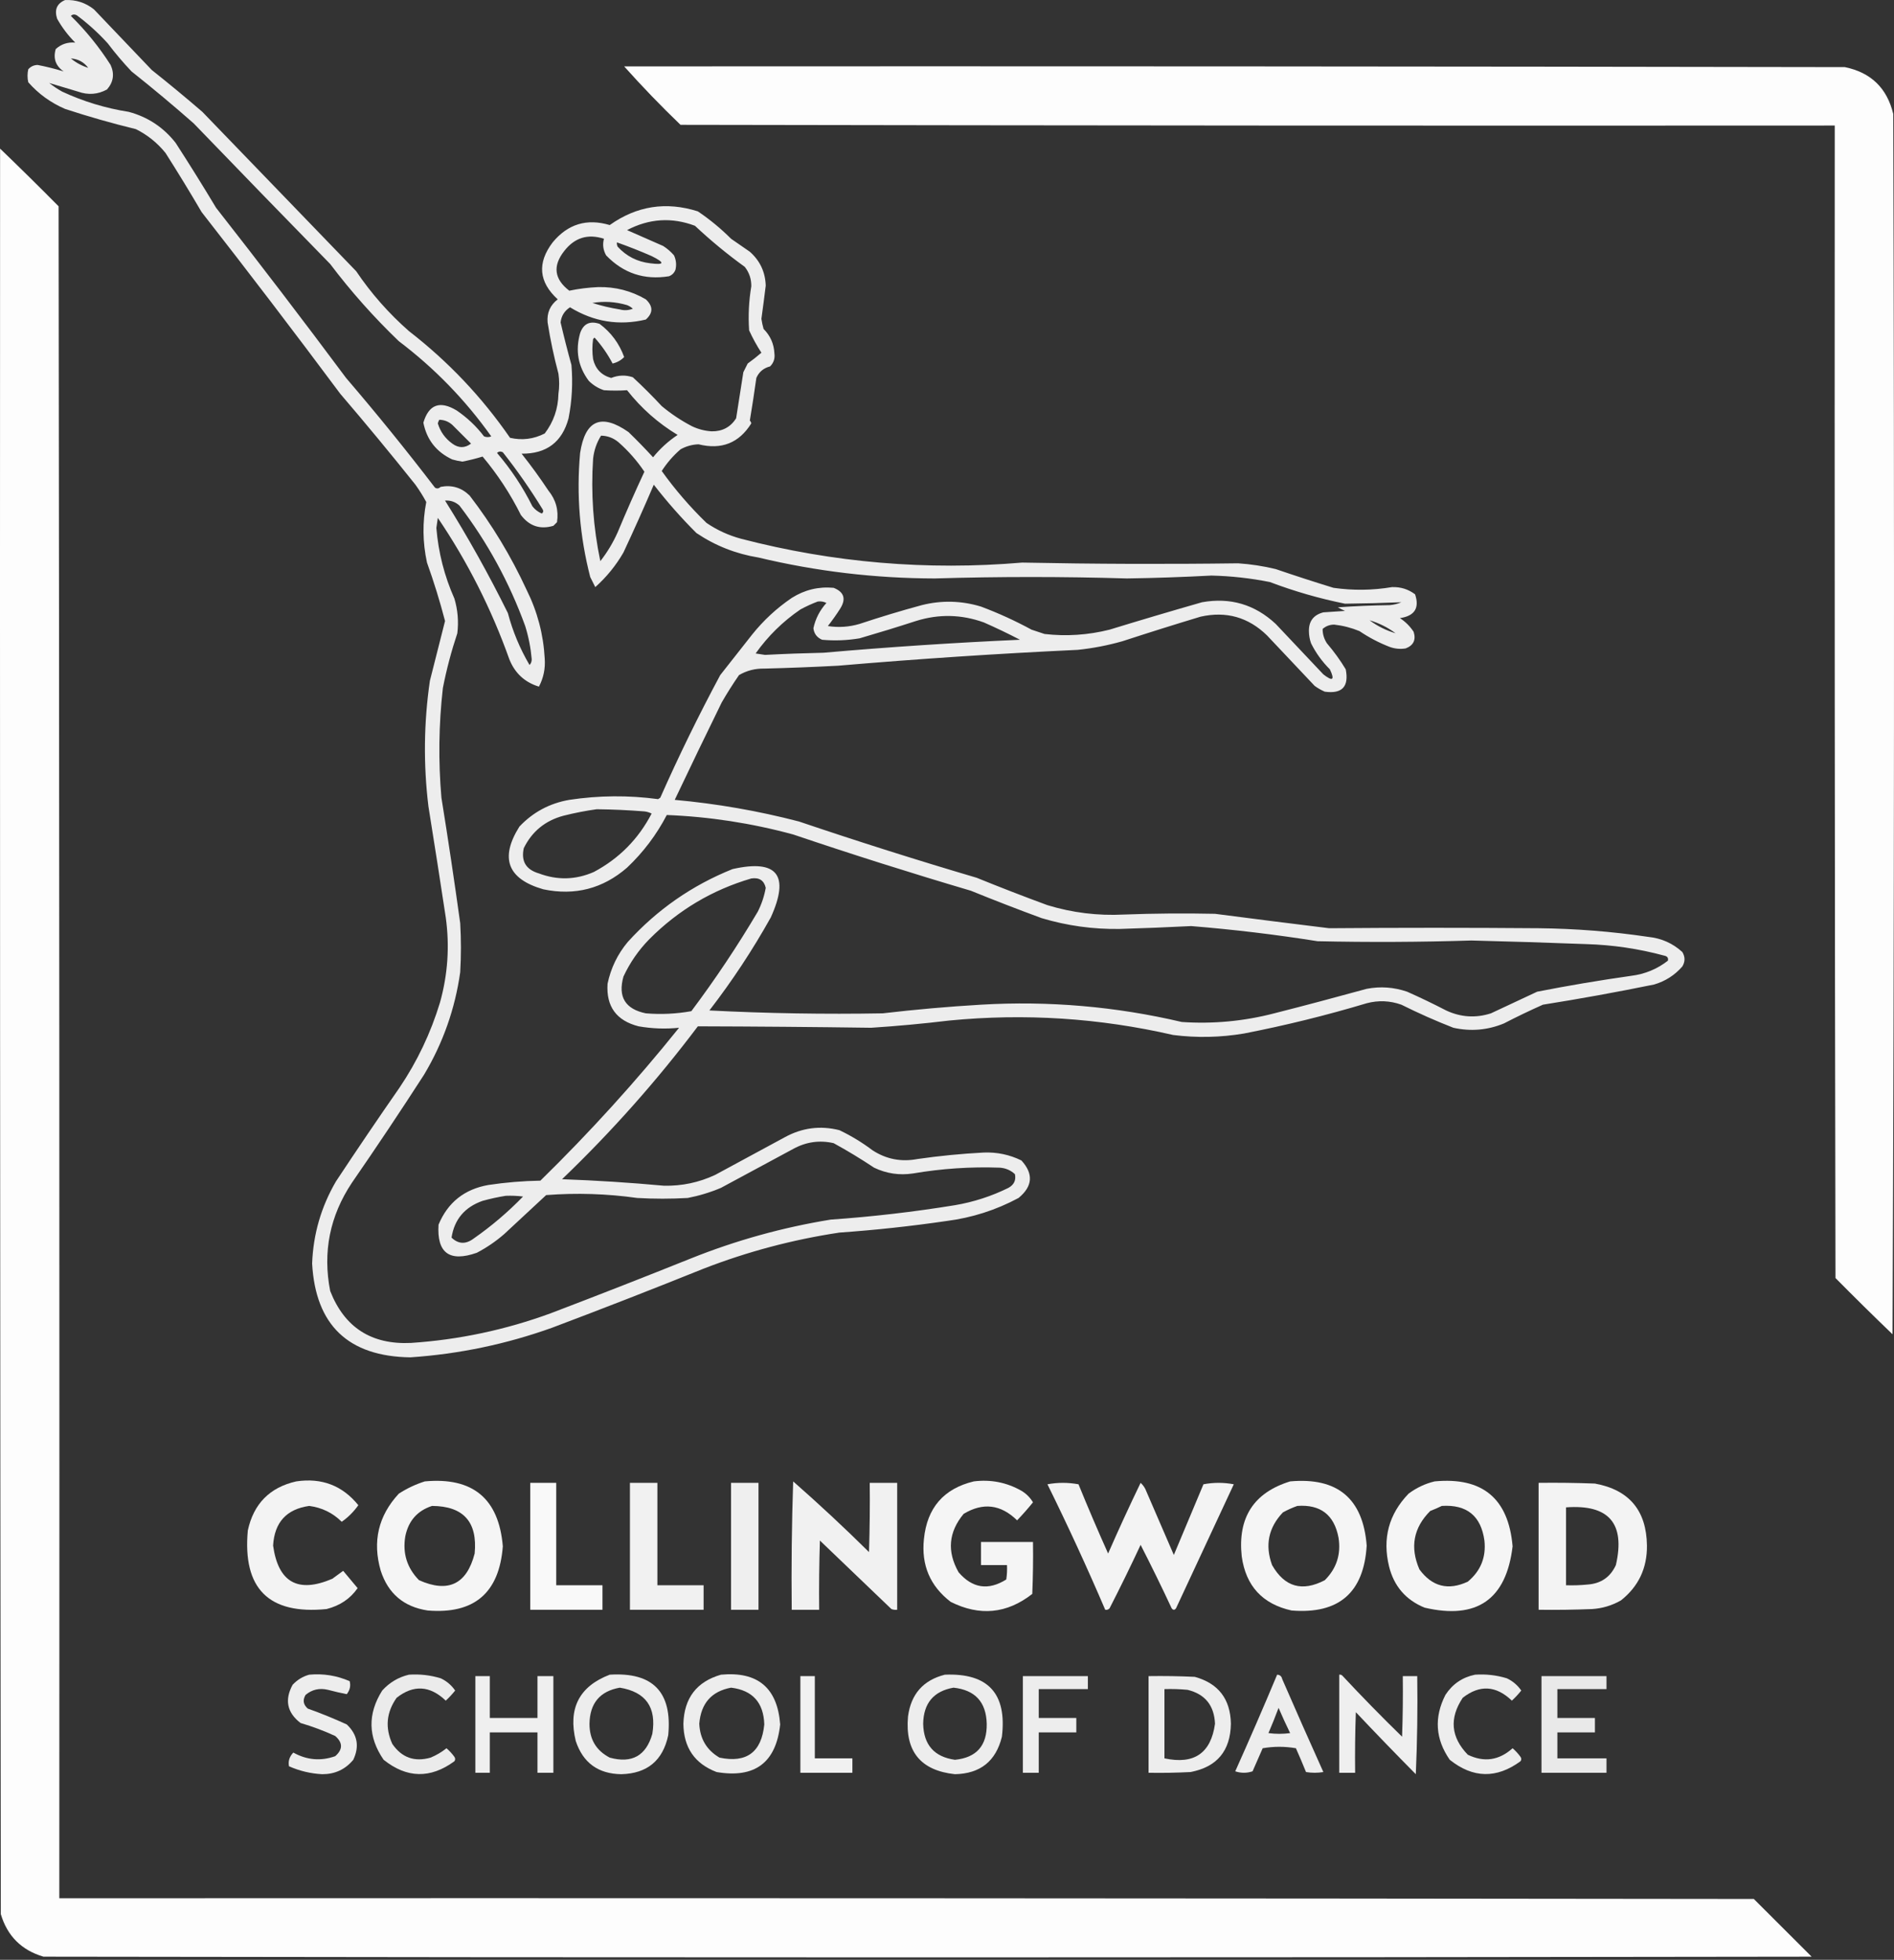
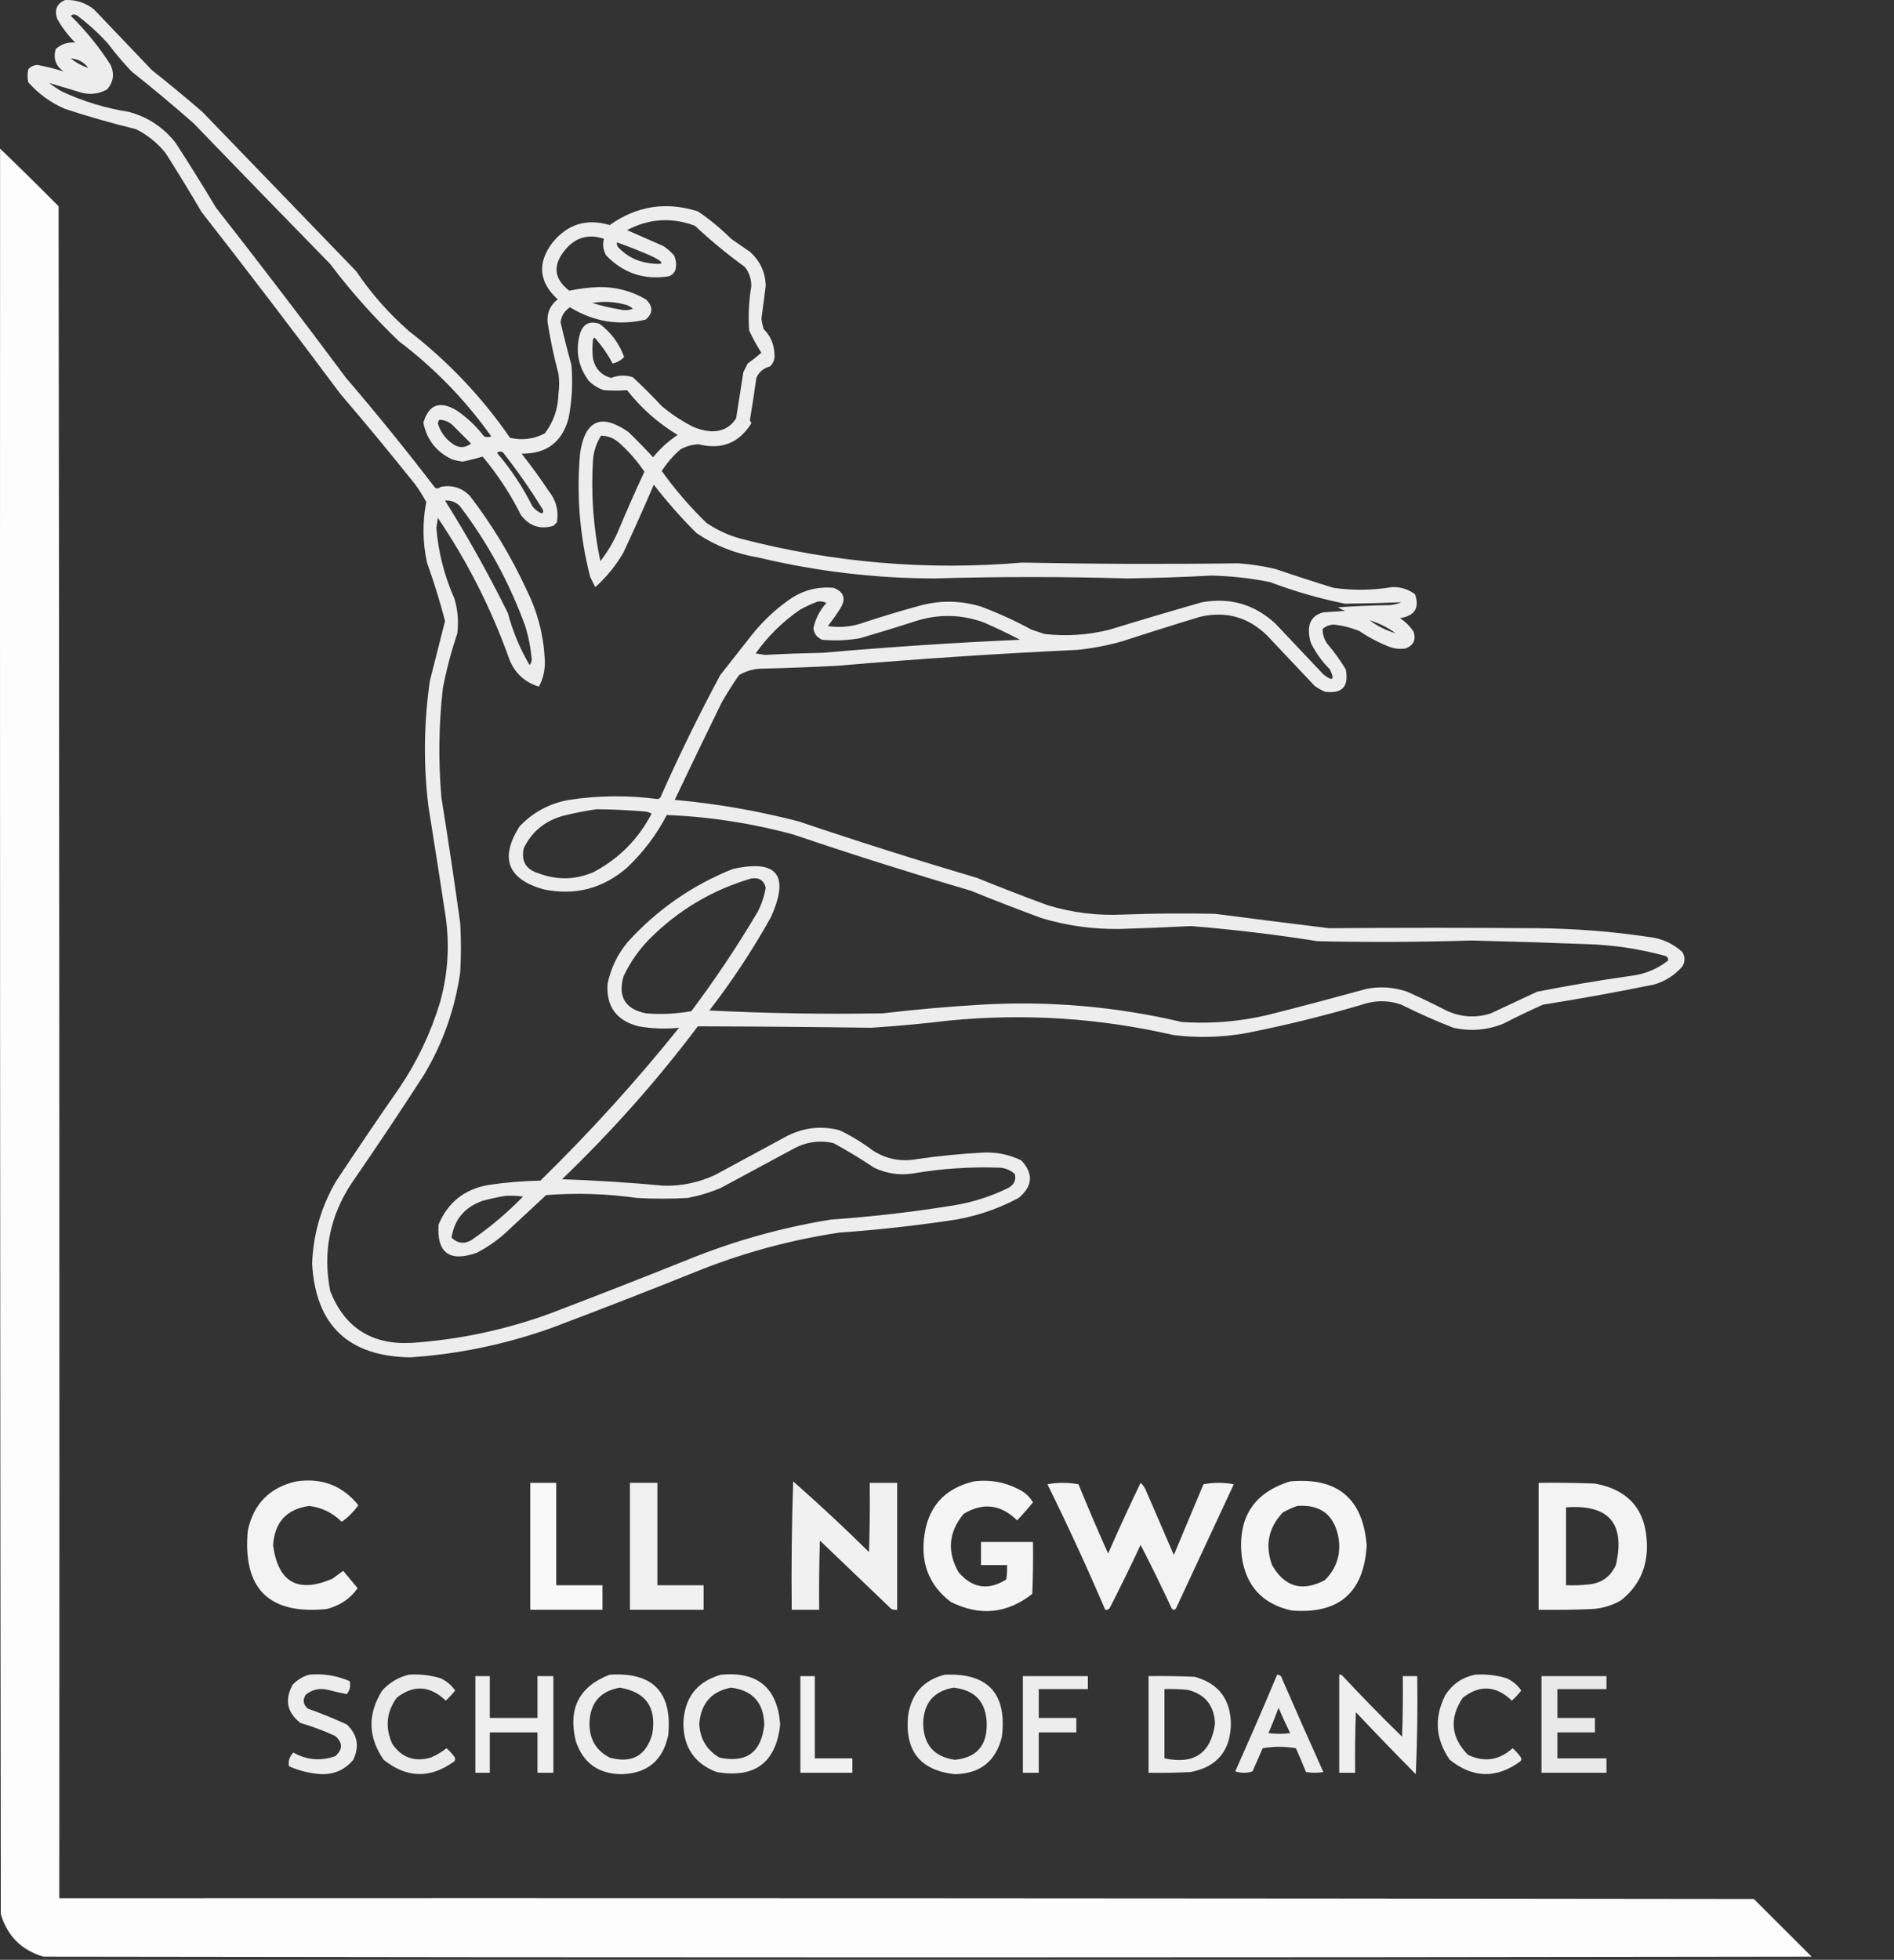
<svg xmlns="http://www.w3.org/2000/svg" width="175" height="181" viewBox="0 0 175 181" fill="none">
  <rect x="0" y="0" width="175" height="181" fill="#333333" stroke="none" />
  <path opacity="0.91" fill-rule="evenodd" clip-rule="evenodd" d="M6.016 0.004C7.018 -0.04 7.908 0.249 8.685 0.87C10.464 2.735 12.245 4.6 14.024 6.465C15.606 7.722 17.164 9.008 18.696 10.329C23.434 15.235 28.173 20.143 32.911 25.049C34.287 27.09 35.91 28.932 37.783 30.578C41.412 33.386 44.528 36.672 47.127 40.436C48.237 40.69 49.305 40.557 50.33 40.036C51.15 38.961 51.571 37.739 51.598 36.373C51.688 35.75 51.688 35.13 51.598 34.508C51.18 32.948 50.847 31.37 50.597 29.778C50.521 28.895 50.832 28.185 51.531 27.647C49.776 26.04 49.621 24.287 51.064 22.385C52.464 20.689 54.221 20.156 56.337 20.786C58.831 19.014 61.545 18.592 64.479 19.521C65.58 20.264 66.604 21.107 67.549 22.052C68.126 22.451 68.706 22.851 69.284 23.251C70.222 24.082 70.712 25.125 70.752 26.381C70.627 27.4 70.493 28.422 70.352 29.445C70.397 29.761 70.464 30.071 70.552 30.378C71.178 31.007 71.511 31.761 71.553 32.642C71.616 33.117 71.482 33.516 71.153 33.841C70.548 33.996 70.125 34.352 69.884 34.907C69.7 36.226 69.5 37.536 69.284 38.837C69.353 38.912 69.399 39.001 69.417 39.103C68.287 40.917 66.662 41.56 64.545 41.035C63.95 41.056 63.395 41.211 62.877 41.501C62.199 42.089 61.621 42.755 61.142 43.5C62.371 45.215 63.75 46.814 65.279 48.295C66.259 48.963 67.327 49.45 68.483 49.761C77.008 51.974 85.663 52.706 94.444 51.959C101.095 52.092 107.748 52.115 114.399 52.026C115.571 52.104 116.728 52.281 117.87 52.558C119.641 53.162 121.42 53.74 123.209 54.29C125.012 54.547 126.814 54.525 128.614 54.224C129.413 54.196 130.124 54.418 130.75 54.89C131.175 56.158 130.707 56.891 129.349 57.088C129.86 57.421 130.283 57.843 130.617 58.353C130.849 59.097 130.603 59.608 129.882 59.885C129.383 59.967 128.895 59.923 128.414 59.752C127.421 59.367 126.487 58.88 125.611 58.287C124.86 57.978 124.082 57.778 123.275 57.687C122.866 57.69 122.509 57.823 122.208 58.087C122.202 58.561 122.336 59.006 122.608 59.419C123.251 60.172 123.831 60.971 124.343 61.817C124.654 63.416 124.009 64.103 122.408 63.882C122.074 63.738 121.763 63.561 121.473 63.349C120.005 61.794 118.537 60.241 117.069 58.686C115.343 57.002 113.295 56.424 110.929 56.955C108.519 57.682 106.117 58.437 103.721 59.219C102.365 59.606 100.986 59.872 99.583 60.019C92.189 60.365 84.802 60.854 77.426 61.484C75.158 61.604 72.889 61.693 70.619 61.75C69.779 61.732 68.999 61.932 68.283 62.35C67.715 63.17 67.181 64.015 66.681 64.881C65.215 67.872 63.77 70.869 62.343 73.873C66.226 74.224 70.051 74.89 73.822 75.871C79.26 77.71 84.733 79.442 90.24 81.067C92.405 81.947 94.586 82.791 96.78 83.598C99.085 84.3 101.444 84.589 103.854 84.464C106.657 84.36 109.46 84.337 112.263 84.397C115.777 84.854 119.291 85.298 122.808 85.729C129.259 85.677 135.71 85.677 142.162 85.729C145.563 85.764 148.944 86.031 152.307 86.529C153.516 86.655 154.562 87.122 155.443 87.927C155.71 88.371 155.71 88.816 155.443 89.26C154.741 90.066 153.874 90.621 152.841 90.925C149.429 91.623 146.003 92.244 142.563 92.79C141.346 93.331 140.144 93.908 138.959 94.522C137.447 95.144 135.889 95.277 134.287 94.921C132.653 94.285 131.052 93.573 129.482 92.79C128.428 92.416 127.36 92.372 126.279 92.657C122.544 93.777 118.761 94.71 114.933 95.454C112.759 95.819 110.579 95.865 108.393 95.588C101.571 94.021 94.675 93.576 87.704 94.255C85.306 94.543 82.904 94.766 80.496 94.921C75.157 94.847 69.818 94.803 64.479 94.788C60.693 99.812 56.511 104.518 51.932 108.909C55.074 109.021 58.211 109.221 61.342 109.509C63.001 109.545 64.581 109.212 66.08 108.51C68.216 107.355 70.352 106.201 72.487 105.046C74.101 104.155 75.792 103.934 77.559 104.38C78.65 104.901 79.672 105.523 80.629 106.245C81.896 107.063 83.275 107.329 84.767 107.044C86.805 106.751 88.852 106.551 90.907 106.445C92.13 106.399 93.287 106.644 94.377 107.177C95.505 108.412 95.417 109.567 94.111 110.641C92.026 111.761 89.801 112.471 87.437 112.772C84.157 113.251 80.866 113.606 77.559 113.838C73.255 114.486 69.073 115.595 65.013 117.169C60.362 119.042 55.691 120.863 50.997 122.631C46.764 124.147 42.403 125.056 37.917 125.361C32.184 125.279 29.159 122.393 28.84 116.702C28.939 113.987 29.673 111.456 31.043 109.109C32.967 106.2 34.925 103.313 36.916 100.45C38.553 98.024 39.799 95.404 40.653 92.59C41.376 90.007 41.555 87.388 41.187 84.73C40.668 81.309 40.134 77.89 39.585 74.473C39.114 70.604 39.159 66.741 39.719 62.883C40.186 61.039 40.653 59.197 41.12 57.354C40.646 55.535 40.09 53.736 39.452 51.959C39.047 50.097 39.025 48.231 39.385 46.364C39.087 45.814 38.754 45.281 38.384 44.765C36.12 41.929 33.807 39.132 31.443 36.373C27.237 30.73 22.966 25.134 18.629 19.587C17.551 17.745 16.438 15.924 15.292 14.125C14.534 13.19 13.622 12.457 12.556 11.927C10.351 11.389 8.171 10.768 6.016 10.062C4.687 9.489 3.553 8.669 2.612 7.598C2.522 7.198 2.522 6.798 2.612 6.399C2.841 6.14 3.131 6.007 3.479 5.999C4.306 6.16 5.107 6.36 5.882 6.599C5.143 6.09 4.898 5.401 5.148 4.534C5.65 4.075 6.25 3.876 6.95 3.934C6.292 3.277 5.735 2.545 5.281 1.736C5.009 0.902 5.253 0.324 6.016 0.004ZM6.549 1.47C6.696 1.323 6.874 1.301 7.083 1.403C8.119 2.17 9.076 3.036 9.953 4.001C10.636 4.905 11.371 5.771 12.155 6.599C14.108 8.147 16.021 9.745 17.895 11.394C22.085 15.737 26.289 20.067 30.509 24.383C32.424 26.917 34.537 29.293 36.849 31.51C40.152 34.008 42.999 36.939 45.391 40.303C45.169 40.392 44.947 40.392 44.724 40.303C44.007 39.365 43.161 38.565 42.188 37.905C40.641 36.977 39.618 37.354 39.118 39.037C39.43 40.614 40.319 41.746 41.788 42.434C42.094 42.522 42.406 42.589 42.722 42.634C43.368 42.507 43.99 42.353 44.59 42.167C45.98 43.822 47.159 45.62 48.128 47.563C48.91 48.593 49.911 48.926 51.131 48.562C51.242 48.451 51.354 48.339 51.465 48.229C51.633 47.135 51.366 46.159 50.664 45.298C49.889 44.13 49.066 42.997 48.194 41.901C50.495 41.921 51.941 40.833 52.532 38.637C52.85 37.008 52.94 35.365 52.799 33.708C52.438 32.404 52.104 31.095 51.798 29.778C51.864 29.179 52.153 28.713 52.666 28.38C54.863 29.725 57.199 30.102 59.673 29.512C60.353 28.904 60.353 28.284 59.673 27.647C58.321 26.857 56.853 26.48 55.269 26.515C54.36 26.555 53.469 26.666 52.599 26.848C51.207 25.779 51.051 24.558 52.132 23.184C53.093 21.947 54.317 21.57 55.803 22.052C55.66 22.577 55.727 23.088 56.003 23.584C57.595 25.238 59.531 25.882 61.809 25.515C62.099 25.405 62.299 25.205 62.41 24.916C62.519 24.455 62.474 24.01 62.276 23.584C61.983 23.245 61.649 22.956 61.275 22.718C60.158 22.229 59.046 21.74 57.938 21.252C59.98 20.181 62.071 20.048 64.212 20.853C65.669 22.22 67.204 23.485 68.817 24.649C69.229 25.176 69.429 25.775 69.417 26.448C69.19 27.795 69.124 29.149 69.217 30.511C69.544 31.229 69.922 31.918 70.352 32.576C69.954 32.921 69.531 33.254 69.084 33.575L68.683 34.374C68.46 35.797 68.239 37.217 68.016 38.637C67.491 39.454 66.736 39.853 65.747 39.836C65.115 39.795 64.515 39.64 63.945 39.37C62.941 38.848 62.007 38.226 61.142 37.505C60.279 36.579 59.391 35.692 58.472 34.841C57.802 34.618 57.135 34.641 56.47 34.907C55.576 34.658 55.019 34.081 54.801 33.175C54.712 32.553 54.712 31.932 54.801 31.31C54.846 31.266 54.891 31.221 54.935 31.177C55.59 31.907 56.146 32.706 56.603 33.575C57.024 33.476 57.38 33.277 57.671 32.975C57.217 31.725 56.461 30.703 55.402 29.912C54.501 29.609 53.901 29.897 53.6 30.777C53.145 32.384 53.412 33.849 54.401 35.174C54.8 35.572 55.267 35.861 55.803 36.039C56.518 36.087 57.23 36.087 57.938 36.039C59.25 37.706 60.808 39.082 62.61 40.169C61.746 40.742 60.991 41.431 60.341 42.234C59.612 41.44 58.857 40.663 58.072 39.903C55.557 38.148 54.067 38.792 53.6 41.834C53.252 45.706 53.563 49.525 54.535 53.291C54.691 53.603 54.847 53.915 55.002 54.224C56.043 53.296 56.91 52.231 57.605 51.026C58.575 48.955 59.509 46.867 60.408 44.765C61.621 46.332 62.933 47.82 64.345 49.228C66.082 50.398 67.994 51.153 70.085 51.493C75.437 52.772 80.866 53.415 86.369 53.424C92.286 53.248 98.204 53.248 104.121 53.424C106.726 53.386 109.328 53.296 111.93 53.158C113.75 53.2 115.552 53.4 117.336 53.757C119.597 54.613 121.91 55.279 124.276 55.756C126.013 55.737 127.748 55.692 129.482 55.622C129.143 55.768 128.787 55.857 128.414 55.889C126.811 55.911 125.209 55.978 123.609 56.089C123.824 56.213 124.047 56.323 124.276 56.422C123.609 56.466 122.942 56.511 122.274 56.555C121.372 56.788 120.927 57.366 120.94 58.287C120.942 58.677 121.009 59.054 121.14 59.419C121.587 60.313 122.166 61.112 122.875 61.817C123.347 62.809 123.147 62.965 122.274 62.283C120.806 60.729 119.338 59.175 117.87 57.621C115.939 55.824 113.67 55.157 111.062 55.622C108.21 56.438 105.361 57.282 102.52 58.154C100.536 58.652 98.534 58.785 96.513 58.553L95.312 58.154C93.802 57.333 92.245 56.623 90.64 56.022C88.828 55.473 87.004 55.428 85.168 55.889C83.237 56.412 81.323 56.99 79.428 57.621C78.46 57.908 77.481 57.975 76.492 57.821C76.896 57.306 77.274 56.773 77.626 56.222C78.196 55.319 77.996 54.675 77.025 54.29C75.632 54.161 74.343 54.473 73.155 55.223C71.764 56.167 70.54 57.3 69.484 58.62C68.506 59.863 67.526 61.107 66.547 62.35C64.563 66.047 62.715 69.821 61.008 73.673C60.941 73.717 60.875 73.763 60.808 73.806C58.068 73.438 55.331 73.46 52.599 73.873C50.784 74.19 49.249 75.012 47.994 76.338C46.16 79.252 46.894 81.184 50.197 82.133C53.116 82.744 55.697 82.078 57.938 80.134C59.437 78.717 60.661 77.096 61.609 75.272C65.553 75.428 69.447 76.027 73.288 77.07C78.726 78.909 84.199 80.641 89.706 82.266C91.871 83.146 94.052 83.99 96.246 84.797C98.595 85.5 100.998 85.833 103.454 85.796C105.658 85.731 107.86 85.641 110.061 85.53C113.972 85.847 117.866 86.313 121.74 86.928C126.48 87.032 131.219 87.011 135.956 86.862C139.493 86.95 143.03 87.06 146.567 87.195C149.014 87.267 151.416 87.623 153.775 88.261C154.057 88.317 154.169 88.472 154.109 88.727C153.11 89.504 151.976 89.97 150.705 90.126C147.798 90.539 144.905 91.026 142.029 91.591C140.605 92.257 139.182 92.923 137.758 93.589C136.348 94.042 134.969 93.953 133.62 93.323C132.435 92.709 131.233 92.132 130.016 91.591C128.789 91.171 127.544 91.082 126.279 91.325C123.438 92.106 120.591 92.862 117.736 93.589C114.932 94.317 112.083 94.583 109.194 94.388C103.088 92.955 96.904 92.422 90.64 92.79C87.606 92.968 84.582 93.235 81.564 93.589C76.222 93.684 70.883 93.595 65.546 93.323C67.647 90.603 69.539 87.738 71.219 84.73C72.992 80.819 71.813 79.331 67.682 80.267C63.941 81.769 60.716 84.011 58.005 86.995C57.061 88.123 56.439 89.412 56.136 90.858C55.999 92.958 56.956 94.267 59.006 94.788C60.25 95.004 61.495 95.049 62.743 94.921C58.769 99.868 54.497 104.574 49.93 109.042C48.319 109.069 46.717 109.202 45.124 109.442C42.913 109.83 41.378 111.051 40.519 113.106C40.353 115.723 41.531 116.589 44.057 115.703C44.971 115.225 45.817 114.647 46.593 113.971C47.883 112.772 49.173 111.574 50.464 110.375C53.273 110.159 56.076 110.247 58.873 110.641C60.43 110.73 61.987 110.73 63.544 110.641C64.6 110.437 65.624 110.127 66.614 109.708C68.839 108.51 71.063 107.311 73.288 106.112C74.475 105.46 75.72 105.282 77.025 105.579C78.307 106.281 79.552 107.036 80.763 107.843C81.908 108.391 83.109 108.568 84.367 108.376C87.02 107.925 89.69 107.746 92.375 107.843C92.915 107.879 93.382 108.079 93.777 108.443C93.893 108.998 93.693 109.421 93.176 109.708C91.609 110.481 89.963 111.014 88.238 111.307C84.432 111.927 80.605 112.37 76.758 112.639C72.308 113.361 67.993 114.56 63.811 116.236C59.511 117.96 55.195 119.648 50.864 121.298C46.698 122.822 42.406 123.732 37.983 124.029C34.323 124.204 31.831 122.605 30.509 119.233C29.805 115.637 30.473 112.306 32.511 109.242C34.788 105.948 37.013 102.617 39.185 99.251C40.935 96.32 42.046 93.168 42.522 89.793C42.611 88.283 42.611 86.772 42.522 85.263C41.986 81.393 41.408 77.53 40.786 73.673C40.493 70.294 40.537 66.919 40.92 63.549C41.255 61.833 41.701 60.147 42.255 58.487C42.387 57.401 42.297 56.335 41.988 55.289C41.061 53.205 40.505 51.029 40.319 48.762C40.363 48.451 40.409 48.14 40.453 47.829C43.204 51.891 45.406 56.242 47.06 60.885C47.571 62.171 48.483 63.015 49.796 63.416C50.221 62.608 50.398 61.742 50.33 60.818C50.211 58.596 49.655 56.487 48.662 54.49C47.223 51.371 45.465 48.463 43.389 45.764C42.638 45.034 41.747 44.768 40.72 44.965C40.535 45.13 40.358 45.153 40.186 45.032C37.546 41.584 34.809 38.208 31.977 34.907C28.038 29.62 24.034 24.379 19.964 19.188C18.752 17.167 17.505 15.168 16.227 13.193C15.099 11.755 13.652 10.8 11.889 10.329C9.749 9.994 7.703 9.373 5.749 8.464C5.325 8.23 4.925 7.964 4.547 7.664C5.423 7.925 6.312 8.192 7.217 8.464C8.15 8.794 9.039 8.727 9.886 8.264C10.482 7.584 10.594 6.829 10.22 5.999C9.167 4.349 7.943 2.839 6.549 1.47ZM8.151 6.266C7.561 6.082 7.027 5.793 6.549 5.4C7.213 5.442 7.747 5.73 8.151 6.266ZM57.004 22.385C58.084 22.767 59.151 23.189 60.207 23.65C61.458 24.268 61.414 24.491 60.074 24.316C58.878 24.175 57.877 23.664 57.071 22.784C57.007 22.658 56.984 22.525 57.004 22.385ZM54.735 27.98C55.796 27.799 56.864 27.865 57.938 28.18C58.138 28.257 58.316 28.369 58.472 28.513C58.078 28.667 57.678 28.689 57.271 28.579C56.409 28.442 55.562 28.242 54.735 27.98ZM40.586 38.77C41.044 38.777 41.444 38.932 41.788 39.237C42.365 39.814 42.945 40.392 43.523 40.969C42.954 41.4 42.375 41.4 41.788 40.969C41.129 40.49 40.685 39.87 40.453 39.103C40.485 38.984 40.53 38.873 40.586 38.77ZM55.536 40.236C56.138 40.248 56.672 40.448 57.137 40.835C58.062 41.647 58.863 42.558 59.54 43.566C58.678 45.415 57.855 47.28 57.071 49.161C56.644 50.119 56.11 51.008 55.469 51.826C54.812 48.703 54.589 45.551 54.801 42.367C54.884 41.591 55.129 40.881 55.536 40.236ZM45.925 41.834C46.072 41.688 46.25 41.665 46.459 41.768C47.787 43.448 49.01 45.202 50.13 47.03C50.23 47.182 50.207 47.315 50.063 47.43C49.717 47.284 49.428 47.062 49.196 46.764C48.301 44.974 47.211 43.332 45.925 41.834ZM41.12 46.231C41.631 46.197 42.076 46.353 42.455 46.697C45.038 50.081 47.062 53.789 48.528 57.821C48.839 58.82 49.039 59.841 49.129 60.885C49.131 61.094 49.065 61.271 48.928 61.417C48.045 59.919 47.377 58.32 46.926 56.621C45.156 53.043 43.221 49.58 41.12 46.231ZM75.557 55.556C75.838 55.516 76.105 55.56 76.358 55.689C75.748 56.363 75.348 57.14 75.157 58.02C75.213 58.523 75.48 58.877 75.958 59.086C77.12 59.193 78.278 59.147 79.428 58.953C81.171 58.447 82.906 57.914 84.634 57.354C86.743 56.694 88.833 56.739 90.907 57.487C92.036 57.984 93.148 58.517 94.244 59.086C88.184 59.356 82.134 59.756 76.091 60.285C74.288 60.324 72.486 60.39 70.685 60.485C70.396 60.441 70.107 60.396 69.818 60.352C70.955 58.75 72.334 57.395 73.956 56.288C74.487 56.001 75.021 55.756 75.557 55.556ZM126.546 57.288C127.425 57.549 128.226 57.948 128.948 58.487C128.069 58.225 127.268 57.826 126.546 57.288ZM55.135 74.739C56.605 74.756 58.073 74.823 59.54 74.939C59.775 74.966 59.996 75.032 60.207 75.139C58.987 77.489 57.208 79.287 54.868 80.534C53.193 81.265 51.503 81.309 49.796 80.667C48.599 80.318 48.132 79.54 48.395 78.336C49.155 76.788 50.379 75.789 52.065 75.338C53.096 75.079 54.119 74.879 55.135 74.739ZM69.417 81.133C70.149 81.024 70.595 81.313 70.752 81.999C70.615 82.768 70.369 83.501 70.018 84.197C68.137 87.376 66.09 90.44 63.878 93.389C62.492 93.638 61.091 93.705 59.673 93.589C57.767 93.196 57.079 92.064 57.605 90.192C58.208 88.899 59.009 87.744 60.007 86.729C62.674 84.055 65.811 82.19 69.417 81.133ZM46.726 110.441C47.261 110.419 47.795 110.441 48.328 110.508C46.933 111.945 45.421 113.233 43.79 114.371C43.05 114.936 42.36 114.915 41.721 114.304C41.982 112.619 42.939 111.487 44.59 110.907C45.313 110.708 46.024 110.553 46.726 110.441Z" fill="white" />
-   <path opacity="0.99" fill-rule="evenodd" clip-rule="evenodd" d="M57.671 6.132C95.267 6.11 132.863 6.132 170.459 6.199C172.868 6.694 174.359 8.137 174.931 10.528C175.042 48.096 175.02 85.663 174.864 123.23C173.086 121.522 171.328 119.79 169.592 118.034C169.525 82.555 169.502 47.074 169.525 11.594C133.976 11.617 98.425 11.594 62.877 11.528C61.062 9.784 59.327 7.985 57.671 6.132Z" fill="white" />
  <path opacity="0.99" fill-rule="evenodd" clip-rule="evenodd" d="M0.008 13.726C1.827 15.475 3.629 17.252 5.414 19.054C5.481 71.142 5.503 123.23 5.481 175.318C57.67 175.295 109.86 175.318 162.049 175.384C163.829 177.16 165.609 178.937 167.389 180.713C112.93 180.802 58.471 180.802 4.012 180.713C1.987 180.113 0.675 178.804 0.075 176.783C0.008 122.431 -0.013 68.078 0.008 13.726Z" fill="white" />
  <path opacity="0.94" fill-rule="evenodd" clip-rule="evenodd" d="M27.37 136.818C29.726 136.468 31.639 137.2 33.109 139.016C32.686 139.616 32.175 140.126 31.574 140.548C30.745 139.724 29.744 139.236 28.571 139.083C26.47 139.381 25.358 140.603 25.234 142.746C25.709 146.15 27.534 147.172 30.707 145.81C31.041 145.567 31.374 145.321 31.708 145.078C32.152 145.61 32.598 146.143 33.043 146.676C32.365 147.653 31.409 148.296 30.173 148.608C24.831 149.138 22.406 146.718 22.898 141.348C23.435 138.88 24.926 137.37 27.37 136.818Z" fill="white" />
-   <path opacity="0.95" fill-rule="evenodd" clip-rule="evenodd" d="M39.252 136.818C43.688 136.408 46.091 138.406 46.459 142.813C46.13 147.116 43.817 149.093 39.519 148.741C37.315 148.408 35.869 147.186 35.181 145.077C34.396 142.373 34.953 139.997 36.849 137.95C37.611 137.459 38.412 137.082 39.252 136.818ZM39.919 139.083C42.824 139.099 44.136 140.564 43.857 143.479C43.124 146.32 41.411 147.141 38.718 145.943C37.606 144.812 37.183 143.458 37.45 141.88C37.743 140.456 38.566 139.524 39.919 139.083Z" fill="white" />
  <path opacity="0.93" fill-rule="evenodd" clip-rule="evenodd" d="M73.287 136.818C75.68 138.918 78.016 141.093 80.294 143.346C80.361 141.214 80.384 139.083 80.361 136.951H82.897V148.674C82.714 148.696 82.536 148.673 82.363 148.608C80.161 146.499 77.959 144.389 75.756 142.28C75.689 144.411 75.667 146.543 75.689 148.674H73.153C73.111 144.713 73.155 140.76 73.287 136.818Z" fill="white" />
  <path opacity="0.95" fill-rule="evenodd" clip-rule="evenodd" d="M89.973 136.818C91.542 136.621 93.011 136.909 94.377 137.684C94.825 137.952 95.18 138.308 95.445 138.75C94.978 139.327 94.49 139.882 93.977 140.415C92.474 138.94 90.828 138.74 89.038 139.816C87.641 141.497 87.485 143.295 88.571 145.211C89.849 146.695 91.317 146.916 92.976 145.877C93.043 145.435 93.065 144.991 93.043 144.545H90.64V142.413H95.445C95.468 144.012 95.445 145.61 95.379 147.209C93.035 149.043 90.521 149.287 87.837 147.942C85.938 146.482 85.115 144.55 85.368 142.147C85.655 139.264 87.19 137.488 89.973 136.818Z" fill="white" />
  <path opacity="0.95" fill-rule="evenodd" clip-rule="evenodd" d="M119.203 136.818C123.582 136.424 125.94 138.399 126.278 142.746C126.015 147.097 123.702 149.095 119.337 148.741C116.649 148.144 115.114 146.479 114.732 143.745C114.348 140.167 115.837 137.858 119.203 136.818ZM119.871 139.083C122.009 138.929 123.277 139.906 123.675 142.013C123.919 143.545 123.497 144.855 122.407 145.943C120.314 147.037 118.691 146.571 117.535 144.545C116.866 142.708 117.2 141.088 118.536 139.682C118.979 139.438 119.424 139.239 119.871 139.083Z" fill="white" />
-   <path opacity="0.95" fill-rule="evenodd" clip-rule="evenodd" d="M132.551 136.818C136.977 136.396 139.38 138.394 139.759 142.813C139.177 147.723 136.463 149.611 131.617 148.475C129.891 147.762 128.8 146.496 128.346 144.678C127.716 142.092 128.317 139.85 130.148 137.951C130.881 137.404 131.682 137.027 132.551 136.818ZM133.218 139.083C135.527 138.935 136.84 140.001 137.156 142.28C137.323 143.825 136.81 145.091 135.621 146.077C133.815 146.919 132.324 146.542 131.149 144.944C130.263 142.902 130.597 141.104 132.15 139.549C132.526 139.404 132.882 139.248 133.218 139.083Z" fill="white" />
  <path opacity="0.97" fill-rule="evenodd" clip-rule="evenodd" d="M48.993 136.951H51.395V146.41H55.667V148.674H48.993V136.951Z" fill="white" />
  <path opacity="0.93" fill-rule="evenodd" clip-rule="evenodd" d="M58.204 136.951H60.74V146.41H65.011V148.674H58.204V136.951Z" fill="white" />
-   <path opacity="0.92" fill-rule="evenodd" clip-rule="evenodd" d="M67.546 136.951H70.082V148.674H67.546V136.951Z" fill="white" />
+   <path opacity="0.92" fill-rule="evenodd" clip-rule="evenodd" d="M67.546 136.951H70.082H67.546V136.951Z" fill="white" />
  <path opacity="0.94" fill-rule="evenodd" clip-rule="evenodd" d="M96.78 137.084C97.724 136.907 98.68 136.907 99.65 137.084C100.525 139.232 101.438 141.363 102.386 143.479C103.351 141.274 104.352 139.099 105.389 136.951C105.632 137.168 105.81 137.435 105.923 137.75C106.768 139.705 107.614 141.658 108.459 143.612C109.371 141.437 110.284 139.26 111.196 137.084C112.13 136.907 113.064 136.907 113.999 137.084C112.219 140.904 110.439 144.722 108.66 148.541C108.526 148.718 108.393 148.718 108.259 148.541C107.337 146.567 106.38 144.612 105.389 142.679C104.47 144.65 103.513 146.604 102.52 148.541C102.41 148.66 102.277 148.704 102.119 148.674C100.441 144.758 98.661 140.894 96.78 137.084Z" fill="white" />
  <path opacity="0.94" fill-rule="evenodd" clip-rule="evenodd" d="M142.162 136.951C143.897 136.929 145.632 136.951 147.368 137.018C150.531 137.597 152.133 139.508 152.173 142.746C152.193 144.836 151.392 146.524 149.77 147.809C148.943 148.281 148.054 148.548 147.101 148.608C145.455 148.674 143.809 148.697 142.162 148.674V136.951ZM144.698 139.216C148.653 138.923 150.188 140.699 149.303 144.545C148.794 145.654 147.927 146.254 146.7 146.343C146.034 146.41 145.367 146.432 144.698 146.41V139.216Z" fill="white" />
  <path opacity="0.91" fill-rule="evenodd" clip-rule="evenodd" d="M28.571 154.669C29.871 154.549 31.117 154.749 32.308 155.269C32.42 155.695 32.331 156.095 32.041 156.468C31.471 156.358 30.892 156.225 30.306 156.068C29.525 155.88 28.835 156.036 28.237 156.534C27.95 157.009 28.017 157.431 28.437 157.8C29.659 158.235 30.86 158.724 32.041 159.265C33.029 160.202 33.229 161.29 32.642 162.529C31.905 163.419 30.948 163.863 29.772 163.861C28.703 163.805 27.679 163.561 26.702 163.128C26.61 162.66 26.743 162.239 27.102 161.863C28.352 162.557 29.642 162.668 30.973 162.196C31.685 161.574 31.685 160.953 30.973 160.331C29.939 159.854 28.871 159.454 27.77 159.132C26.523 158.175 26.279 156.998 27.036 155.602C27.471 155.141 27.983 154.829 28.571 154.669Z" fill="white" />
  <path opacity="0.9" fill-rule="evenodd" clip-rule="evenodd" d="M37.783 154.669C38.786 154.601 39.764 154.712 40.72 155.002C41.266 155.258 41.712 155.636 42.055 156.134C41.79 156.465 41.501 156.777 41.187 157.067C39.721 155.667 38.209 155.578 36.649 156.801C35.7 158.145 35.566 159.565 36.248 161.063C37.116 162.329 38.294 162.751 39.785 162.329C40.319 162.108 40.808 161.819 41.254 161.463C41.529 161.699 41.773 161.965 41.988 162.262C42.077 162.396 42.077 162.529 41.988 162.662C39.772 164.287 37.593 164.243 35.447 162.529C33.997 160.429 33.953 158.298 35.314 156.134C35.995 155.384 36.818 154.897 37.783 154.669Z" fill="white" />
  <path opacity="0.91" fill-rule="evenodd" clip-rule="evenodd" d="M56.336 154.669C60.327 154.416 62.129 156.281 61.742 160.264C61.248 162.6 59.802 163.799 57.404 163.861C55.268 163.829 53.867 162.807 53.199 160.797C52.469 157.792 53.514 155.75 56.336 154.669ZM57.27 155.868C59.674 156.262 60.675 157.684 60.274 160.131C59.7 162.159 58.386 162.891 56.336 162.329C55.087 161.68 54.463 160.636 54.467 159.199C54.501 157.302 55.435 156.192 57.27 155.868Z" fill="white" />
  <path opacity="0.91" fill-rule="evenodd" clip-rule="evenodd" d="M66.614 154.669C70.009 154.351 71.832 155.883 72.086 159.265C71.704 162.797 69.746 164.262 66.213 163.661C64.188 162.89 63.166 161.403 63.143 159.198C63.215 156.824 64.372 155.315 66.614 154.669ZM67.548 155.868C69.53 156.108 70.554 157.24 70.618 159.265C70.364 161.829 68.984 162.851 66.48 162.329C65.297 161.636 64.675 160.593 64.611 159.198C64.767 157.313 65.746 156.204 67.548 155.868Z" fill="white" />
  <path opacity="0.91" fill-rule="evenodd" clip-rule="evenodd" d="M87.301 154.669C91.293 154.503 93.051 156.412 92.573 160.398C92.02 162.658 90.575 163.812 88.235 163.861C85.057 163.52 83.611 161.744 83.897 158.532C84.169 156.464 85.304 155.175 87.301 154.669ZM88.101 155.868C90.096 156.083 91.119 157.192 91.171 159.199C91.207 161.222 90.228 162.332 88.235 162.529C86.321 162.261 85.342 161.152 85.298 159.199C85.333 157.302 86.267 156.191 88.101 155.868Z" fill="white" />
  <path opacity="0.91" fill-rule="evenodd" clip-rule="evenodd" d="M118.003 154.669C118.257 154.679 118.414 154.812 118.47 155.069C119.72 157.942 120.988 160.806 122.274 163.661C121.74 163.751 121.206 163.751 120.672 163.661C120.374 162.926 120.063 162.193 119.738 161.463C118.714 161.286 117.692 161.286 116.668 161.463C116.357 162.173 116.044 162.885 115.733 163.595C115.199 163.772 114.666 163.772 114.132 163.595C115.461 160.631 116.752 157.656 118.003 154.669ZM118.136 157.733C118.468 158.508 118.825 159.285 119.204 160.064C118.536 160.154 117.869 160.154 117.202 160.064C117.533 159.294 117.844 158.516 118.136 157.733Z" fill="white" />
  <path opacity="0.92" fill-rule="evenodd" clip-rule="evenodd" d="M123.741 154.669C123.84 154.652 123.929 154.675 124.008 154.736C125.806 156.663 127.652 158.551 129.548 160.398C129.614 158.533 129.637 156.667 129.614 154.802H130.949C130.993 157.824 130.949 160.842 130.816 163.861C128.948 161.976 127.102 160.066 125.276 158.133C125.21 159.998 125.187 161.863 125.21 163.728H123.741V154.669Z" fill="white" />
  <path opacity="0.91" fill-rule="evenodd" clip-rule="evenodd" d="M136.289 154.669C137.291 154.601 138.27 154.712 139.225 155.002C139.771 155.258 140.217 155.636 140.56 156.134C140.296 156.465 140.006 156.777 139.693 157.067C138.232 155.668 136.72 155.579 135.154 156.801C133.897 158.687 134.053 160.441 135.622 162.063C137.127 162.787 138.506 162.587 139.759 161.463C140.034 161.699 140.279 161.965 140.493 162.262C140.583 162.396 140.583 162.529 140.493 162.662C138.276 164.287 136.097 164.242 133.953 162.529C132.624 160.617 132.49 158.619 133.553 156.534C134.212 155.528 135.125 154.908 136.289 154.669Z" fill="white" />
  <path opacity="0.92" fill-rule="evenodd" clip-rule="evenodd" d="M43.922 154.802H45.257V158.666H49.661V154.802H51.13V163.728H49.661V159.998H45.257V163.728H43.922V154.802Z" fill="white" />
  <path opacity="0.93" fill-rule="evenodd" clip-rule="evenodd" d="M73.952 154.802H75.287V162.396H78.758V163.728H73.952V154.802Z" fill="white" />
  <path opacity="0.91" fill-rule="evenodd" clip-rule="evenodd" d="M94.51 154.802H100.516V156.001H95.978V158.666H99.448V159.998H95.978V163.728H94.51V154.802Z" fill="white" />
  <path opacity="0.91" fill-rule="evenodd" clip-rule="evenodd" d="M106.123 154.802C107.547 154.78 108.971 154.802 110.394 154.869C112.575 155.471 113.687 156.914 113.731 159.199C113.689 161.711 112.442 163.199 109.994 163.661C108.704 163.728 107.414 163.751 106.123 163.728V154.802ZM107.591 156.001C108.304 155.979 109.017 156.001 109.727 156.068C111.341 156.461 112.187 157.505 112.263 159.199C111.887 161.922 110.33 162.987 107.591 162.396V156.001Z" fill="white" />
  <path opacity="0.89" fill-rule="evenodd" clip-rule="evenodd" d="M142.429 154.802H148.435V156.001H143.897V158.666H147.367V159.998H143.897V162.396H148.435V163.728H142.429V154.802Z" fill="white" />
</svg>